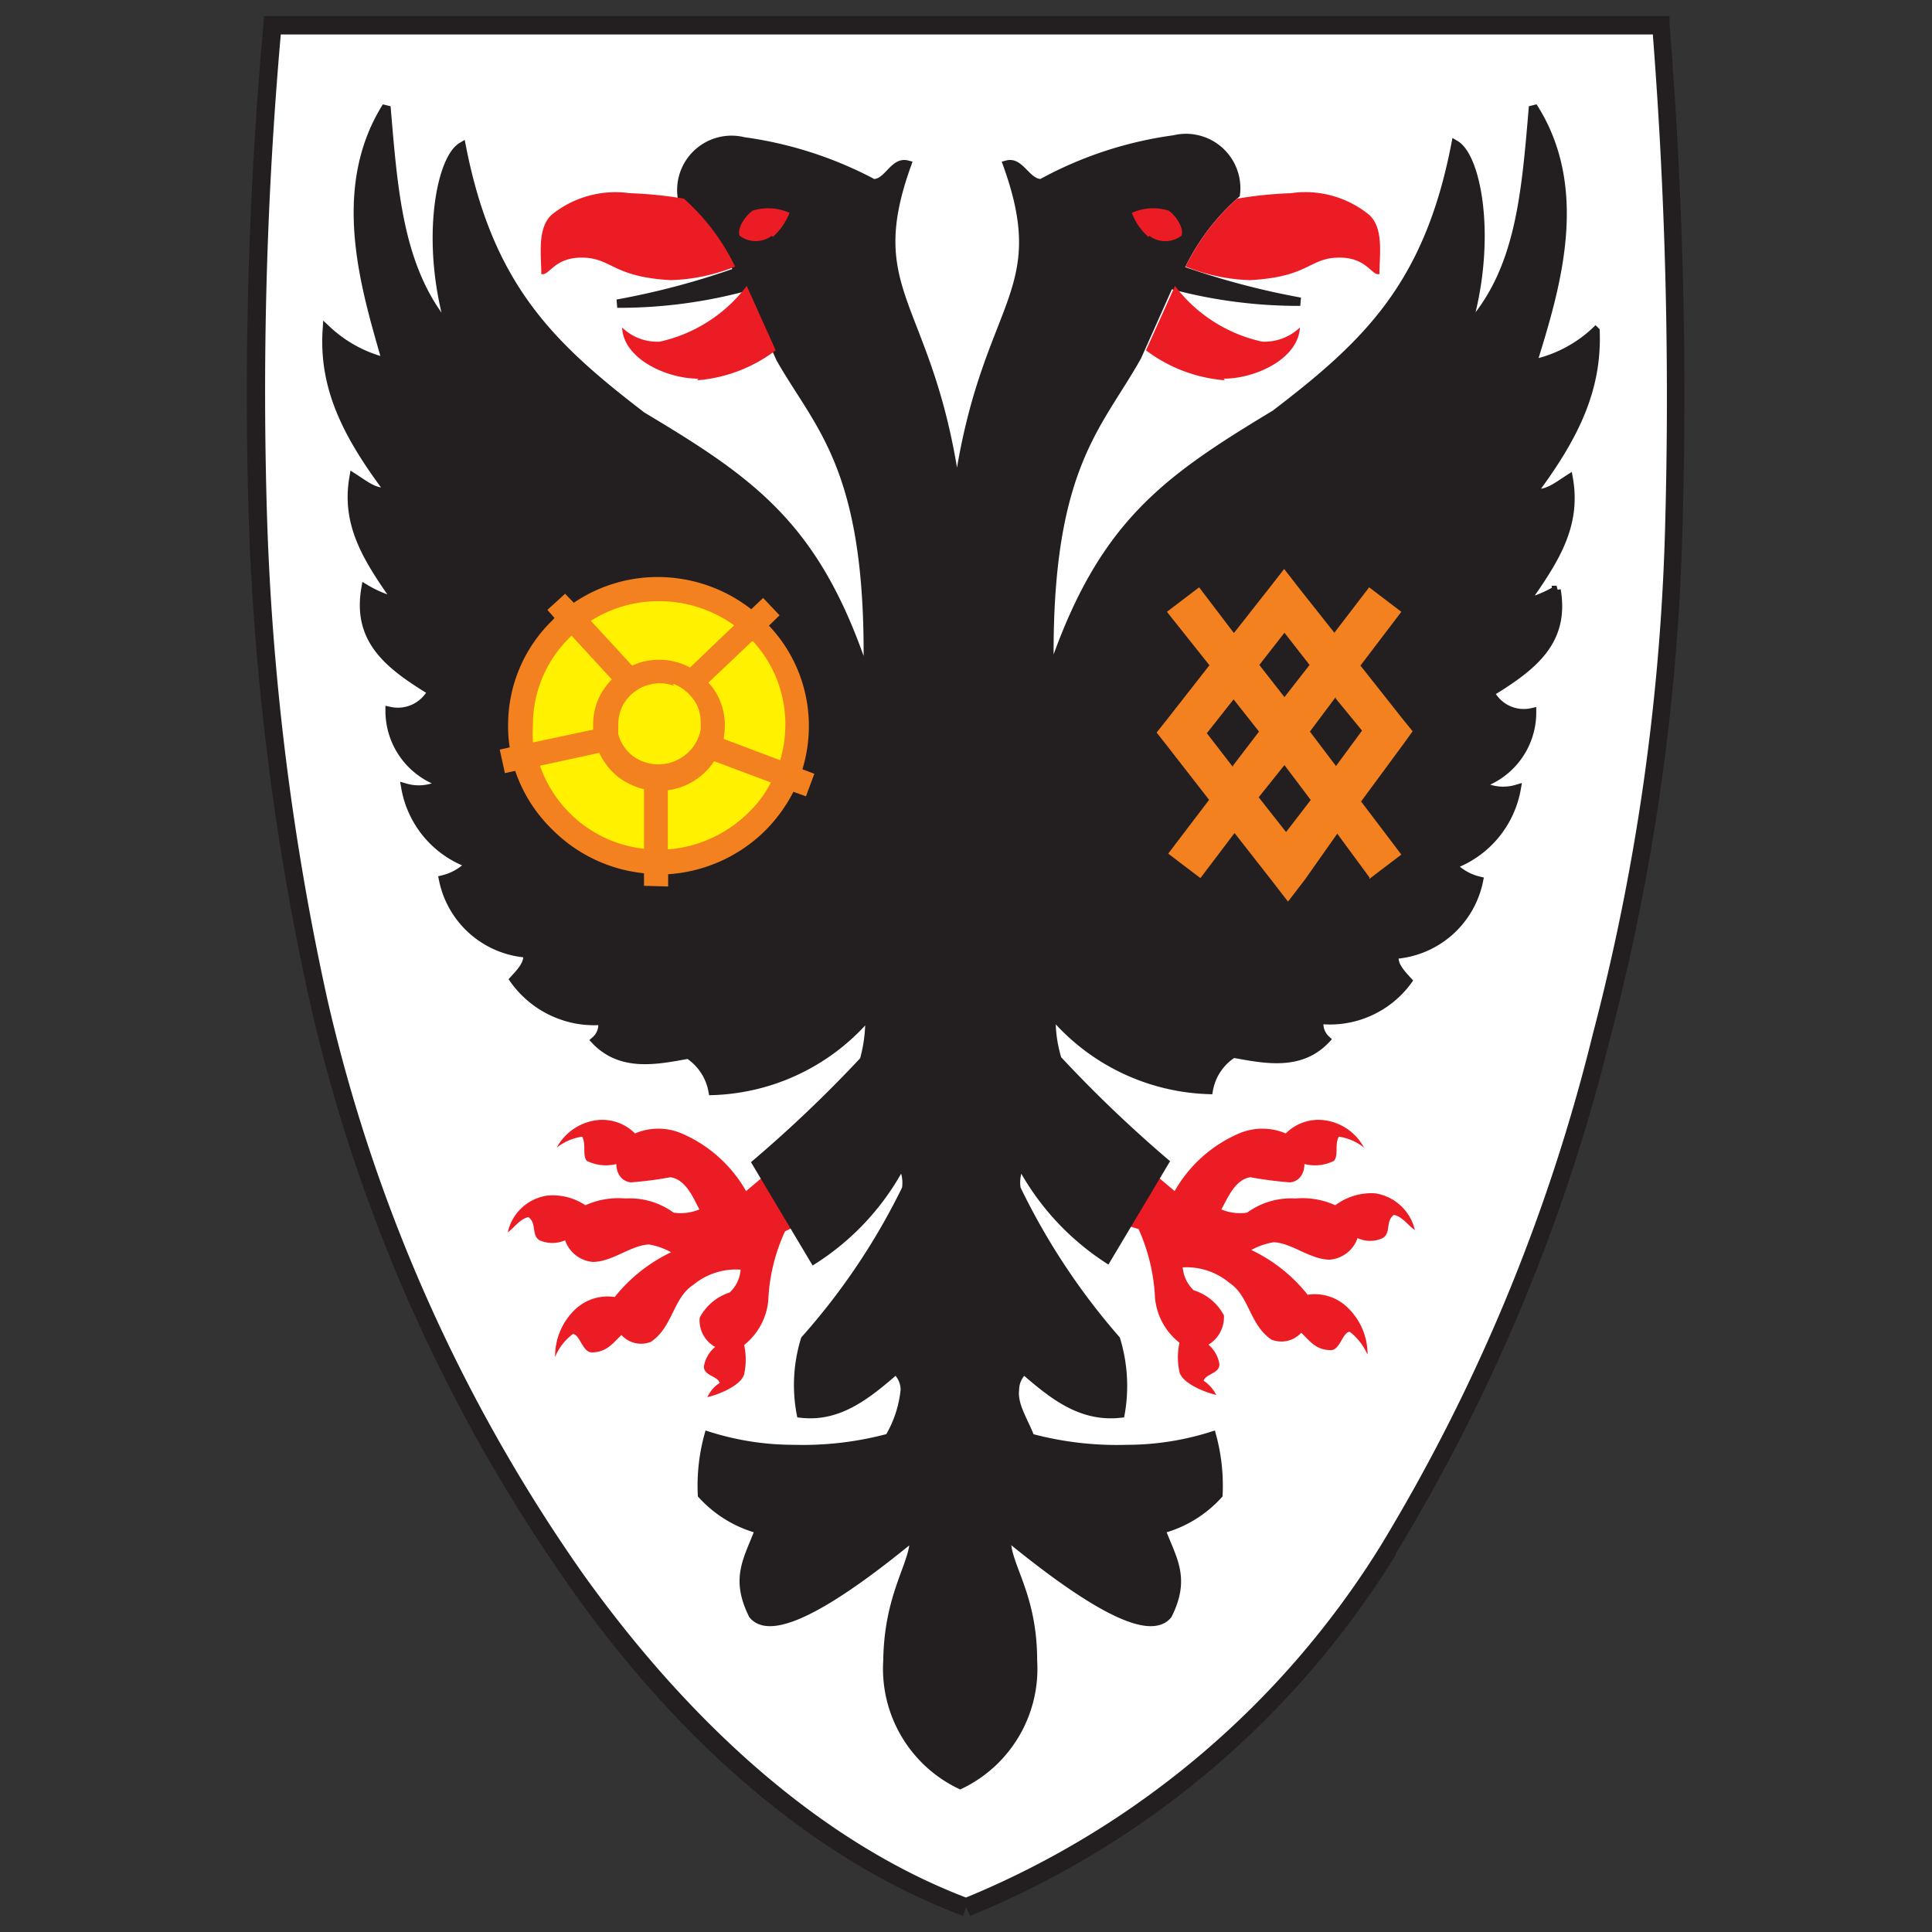
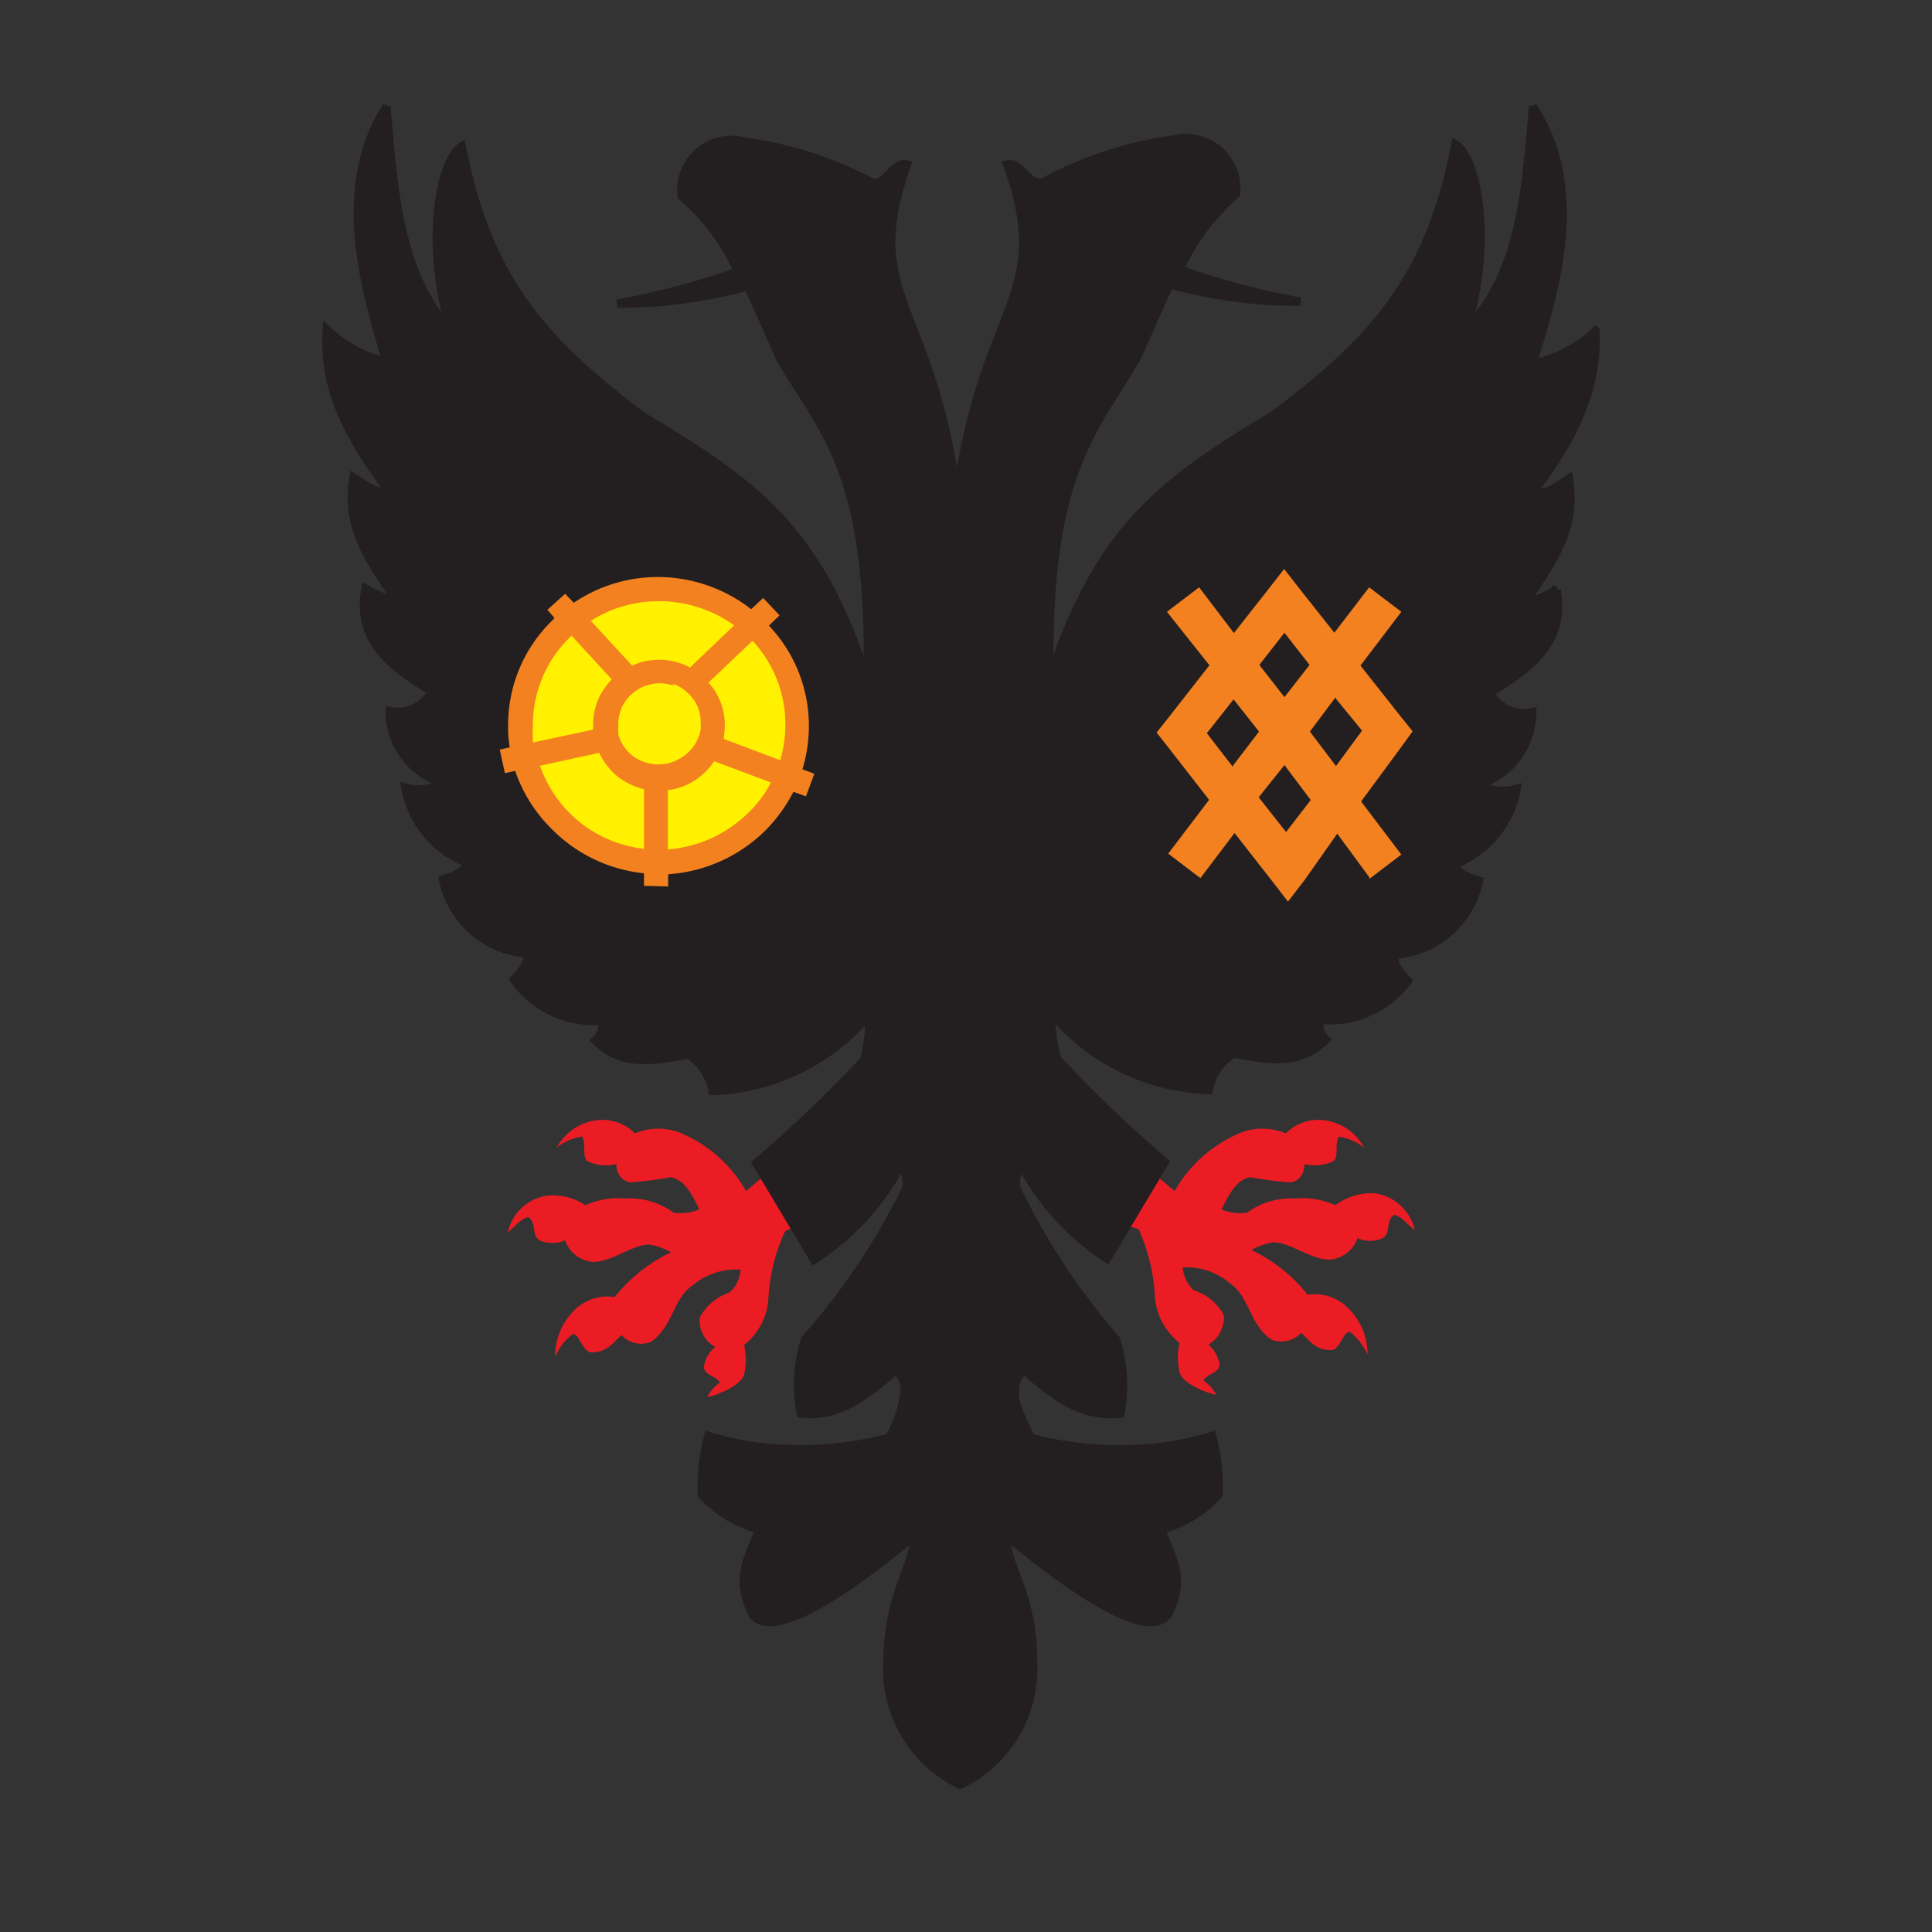
<svg xmlns="http://www.w3.org/2000/svg" width="60" height="60">
  <rect width="100%" height="100%" fill="#333333" stroke="none" />
-   <path d="M30,59.23c11.65-4.67,16.69-15.93,19.72-27,2.75-10.12,2.61-20.52,1.85-31.4H8.46C7.57,11.57,7.68,21.22,9.9,31.11,12.51,42.7,20.16,55.56,30,59.23Z" fill="#fff" fill-rule="evenodd" />
-   <path d="M30 58.93A27.45 27.45 0 0 0 42.88 48a56.64 56.64 0 0 0 6.58-15.86 69.3 69.3 0 0 0 2.24-15.38 145.43 145.43 0 0 0-.37-15.69H8.72a126.62 126.62 0 0 0-.42 15.2 81.55 81.55 0 0 0 1.87 14.78h0a50.69 50.69 0 0 0 7.93 17.82c3.31 4.63 7.38 8.33 11.9 10.06zm13.35-10.65A27.93 27.93 0 0 1 30.13 59.5l-.13-.27-.09.27C25.23 57.75 21 54 17.64 49.2a51.15 51.15 0 0 1-8-18h0a82.55 82.55 0 0 1-1.91-14.91A128.1 128.1 0 0 1 8.18.76L8.2.5h43.65v.27a143.79 143.79 0 0 1 .39 16A69.29 69.29 0 0 1 50 32.26a57 57 0 0 1-6.66 16z" fill="#231f20" />
  <g fill-rule="evenodd">
    <path d="M23.74 36.51l-.57.48a4.21 4.21 0 0 0-2-1.79 1.85 1.85 0 0 0-1.45 0 1.43 1.43 0 0 0-1.2-.41 1.65 1.65 0 0 0-1.23.85 1.66 1.66 0 0 1 .79-.34c.13.24 0 .56.14.75a1.33 1.33 0 0 0 .92.1c0 .25.13.53.45.57a11.44 11.44 0 0 0 1.23-.16c.48.07.71.64.9 1a1.52 1.52 0 0 1-.8.1 2.32 2.32 0 0 0-1.5-.44 2.49 2.49 0 0 0-1.24.21 1.82 1.82 0 0 0-1.18-.3 1.47 1.47 0 0 0-1.23 1.14c.21-.15.38-.42.64-.47.27.19.08.56.35.72a1 1 0 0 0 .79 0 1 1 0 0 0 .86.67c.61 0 1.2-.53 1.75-.54a2.11 2.11 0 0 1 .68.24 5 5 0 0 0-1.75 1.39 1.46 1.46 0 0 0-1.2.36 2 2 0 0 0-.65 1.5 1.69 1.69 0 0 1 .55-.71c.21 0 .3.56.58.57.48 0 .67-.3.93-.54a.82.82 0 0 0 .92.21c.68-.47.68-1.35 1.3-1.76a2.09 2.09 0 0 1 1.48-.48 1.07 1.07 0 0 1-.34.71 1.61 1.61 0 0 0-.93.78.94.94 0 0 0 .48.91 1 1 0 0 0-.35.61c0 .29.43.29.49.51a1 1 0 0 0-.38.44c.49-.12 1.06-.41 1.14-.71a2.12 2.12 0 0 0 0-.91 2 2 0 0 0 .75-1.39 5.69 5.69 0 0 1 .52-2.14l.37-.18-.93-1.55zm12.17 0l.57.48a4.21 4.21 0 0 1 2-1.79 1.85 1.85 0 0 1 1.45 0 1.43 1.43 0 0 1 1.2-.41 1.63 1.63 0 0 1 1.23.85 1.63 1.63 0 0 0-.78-.34c-.14.24 0 .56-.15.75a1.33 1.33 0 0 1-.92.1c0 .25-.12.53-.44.57a11.64 11.64 0 0 1-1.24-.16c-.47.07-.7.64-.9 1a1.51 1.51 0 0 0 .8.1 2.32 2.32 0 0 1 1.5-.44 2.47 2.47 0 0 1 1.24.21 1.86 1.86 0 0 1 1.24-.37 1.5 1.5 0 0 1 1.23 1.14c-.22-.15-.39-.42-.65-.47-.27.19-.08.56-.35.72a.92.92 0 0 1-.78 0 1 1 0 0 1-.86.67c-.61 0-1.2-.53-1.75-.54a2.17 2.17 0 0 0-.69.24 4.9 4.9 0 0 1 1.75 1.39 1.45 1.45 0 0 1 1.2.36 2 2 0 0 1 .66 1.5 1.86 1.86 0 0 0-.55-.71c-.22 0-.3.56-.58.57-.49 0-.67-.3-.93-.54a.83.83 0 0 1-.93.21c-.68-.47-.68-1.35-1.3-1.76a2.07 2.07 0 0 0-1.45-.48 1.11 1.11 0 0 0 .34.71 1.6 1.6 0 0 1 .94.78 1 1 0 0 1-.48.91 1 1 0 0 1 .34.61c0 .29-.42.29-.49.51a1.15 1.15 0 0 1 .39.44c-.5-.12-1.07-.41-1.14-.71a2.12 2.12 0 0 1 0-.91 2 2 0 0 1-.76-1.39 5.87 5.87 0 0 0-.51-2.14l-.36-.11.93-1.55z" fill="#ec1c24" />
    <path d="M47.61 11.24c.67-2.19 1.68-5.32 0-7.93-.23 2.7-.4 5.16-2.06 6.91.82-2.73.33-5.33-.35-5.73-.85 4.39-2.76 6.2-5.6 8.37-3.5 2.11-5.45 3.5-7 8.21-.15-6.52 1.49-7.79 2.72-10l1-2.24a15.2 15.2 0 0 0 4.06.54 24 24 0 0 1-3.75-1 7 7 0 0 1 1.75-2.34 1.56 1.56 0 0 0-1.92-1.7 11.89 11.89 0 0 0-4.12 1.36c-.46 0-.65-.69-1.06-.58 1.44 4-.62 4.26-1.48 9.73l-.08.35-.08-.35c-.84-5.47-2.9-5.76-1.47-9.73-.42-.11-.6.59-1.05.58a12 12 0 0 0-4.02-1.3 1.56 1.56 0 0 0-1.93 1.7 6.72 6.72 0 0 1 1.75 2.34 23.7 23.7 0 0 1-3.75 1 15.14 15.14 0 0 0 4.06-.54l1 2.24c1.23 2.17 2.87 3.44 2.71 10-1.51-4.71-3.47-6.1-7-8.21-2.83-2.17-4.75-4-5.6-8.37-.67.4-1.17 3-.34 5.73-1.61-1.81-1.77-4.28-2-6.97-1.64 2.61-.62 5.74 0 7.93h0a4.1 4.1 0 0 1-1.85-1c-.12 1.81.63 3.28 1.92 5-.36.13-.73-.18-1.09-.41-.26 1.49.46 2.57 1.37 3.86a3.58 3.58 0 0 1-1-.41c-.27 1.58.69 2.36 2.06 3.19a1.19 1.19 0 0 1-1.31.61 2.35 2.35 0 0 0 1.65 2.24 1.49 1.49 0 0 1-1.16.14 3.08 3.08 0 0 0 2 2.37 1.71 1.71 0 0 1-.83.48 2.87 2.87 0 0 0 2.61 2.3c.07.3-.2.58-.41.81a3.06 3.06 0 0 0 2.74 1.28.65.65 0 0 1-.21.61c.82.86 1.94.61 2.89.44a1.71 1.71 0 0 1 .75 1.13A6.61 6.61 0 0 0 27 31.5a4.71 4.71 0 0 1-.17 1.43 40.6 40.6 0 0 1-3.34 3.19l1.79 3A7.86 7.86 0 0 0 28 36.15a1.18 1.18 0 0 1 .14.77A20.69 20.69 0 0 1 25 41.6a4.78 4.78 0 0 0-.13 2.3c1.19.14 2.07-.59 2.95-1.35a.82.82 0 0 1 .28.61 3.59 3.59 0 0 1-.49 1.49 10.29 10.29 0 0 1-2.95.35 8.78 8.78 0 0 1-2.66-.41 5.9 5.9 0 0 0-.2 1.83 3.69 3.69 0 0 0 1.78 1.08c-.34.92-.78 1.49-.2 2.65.74.91 3.48-1.19 5-2.44.07.81-.79 1.72-.82 3.86a4 4 0 0 0 2.26 3.86h0a4 4 0 0 0 2.26-3.86c0-2.14-.89-3-.81-3.86 1.53 1.25 4.26 3.35 5 2.44.58-1.16.13-1.73-.21-2.65a3.65 3.65 0 0 0 1.78-1.08 5.9 5.9 0 0 0-.2-1.83A8.78 8.78 0 0 1 35 45a10.37 10.37 0 0 1-3-.35c-.18-.49-.54-1-.48-1.49a.82.82 0 0 1 .28-.61c.88.76 1.76 1.49 3 1.35a4.92 4.92 0 0 0-.14-2.3 21 21 0 0 1-3.09-4.68 1.18 1.18 0 0 1 .13-.77 8 8 0 0 0 2.68 2.94l1.79-3a40.45 40.45 0 0 1-3.33-3.19 4.18 4.18 0 0 1-.18-1.43 6.63 6.63 0 0 0 4.88 2.38 1.68 1.68 0 0 1 .76-1.13c.95.17 2.07.42 2.88-.44a.67.67 0 0 1-.2-.61 3 3 0 0 0 2.74-1.21c-.21-.23-.48-.51-.4-.81a2.88 2.88 0 0 0 2.61-2.3 1.66 1.66 0 0 1-.83-.48 3.1 3.1 0 0 0 2-2.37 1.48 1.48 0 0 1-1.16-.14 2.34 2.34 0 0 0 1.64-2.24 1.17 1.17 0 0 1-1.3-.61c1.36-.83 2.33-1.61 2.06-3.19a3.75 3.75 0 0 1-1 .41c.91-1.29 1.64-2.37 1.38-3.86-.36.23-.74.54-1.1.41 1.3-1.74 2-3.21 1.93-5a4.07 4.07 0 0 1-1.87 1z" fill="#231f20" stroke="#231f20" stroke-miterlimit="2.61" stroke-width=".26" />
    <g fill="#fff100">
      <path d="M20.45,26.76a4.24,4.24,0,1,0-4.29-4.24,4.27,4.27,0,0,0,4.29,4.24Z" />
-       <path d="M20.45,20.87a1.66,1.66,0,0,1,1.06.38,1.59,1.59,0,0,1,.62,1.27,1.81,1.81,0,0,1-.1.58,1.69,1.69,0,0,1-3.21-.16,1.42,1.42,0,0,1-.05-.42,1.64,1.64,0,0,1,.74-1.37,1.68,1.68,0,0,1,.94-.28Z" />
    </g>
  </g>
  <path d="M20 27.51v-.39a4.68 4.68 0 0 1-2.83-1.34A4.61 4.61 0 0 1 16 23.94l-.32.07-.16-.73.31-.07a3.87 3.87 0 0 1-.05-.69 4.52 4.52 0 0 1 1.37-3.25l.07-.08-.22-.25.55-.5.27.28a4.64 4.64 0 0 1 2.63-.8 4.72 4.72 0 0 1 2.88 1l.37-.35.51.54-.33.32a4.52 4.52 0 0 1 1.24 3.11 4.59 4.59 0 0 1-.2 1.35l.37.14-.26.7-.39-.14a4.84 4.84 0 0 1-.89 1.22 4.73 4.73 0 0 1-3 1.34v.38zm0-1.15v-1.85a2.21 2.21 0 0 1-.79-.37 2.14 2.14 0 0 1-.6-.76l-1.84.4A3.87 3.87 0 0 0 20 26.36zm-3.41-3.31l1.83-.39v-.14a2 2 0 0 1 .23-.95 2.35 2.35 0 0 1 .35-.47l-1.25-1.36-.06.06a3.8 3.8 0 0 0-1.14 2.72 4.58 4.58 0 0 0 0 .53zm1.76-3.77l1.28 1.39.23-.09a2.1 2.1 0 0 1 .61-.09 2 2 0 0 1 .69.12 1.59 1.59 0 0 1 .27.12l1.37-1.31a4 4 0 0 0-2.33-.75 3.92 3.92 0 0 0-2.12.61zm5 .64L22 21.2a1.72 1.72 0 0 1 .31.45 2 2 0 0 1 .17 1.22v.08l1.75.66a3.94 3.94 0 0 0 .16-1.09 3.81 3.81 0 0 0-1-2.6zm.59 4.38l-1.76-.66a2.09 2.09 0 0 1-.55.56 2 2 0 0 1-.89.34v1.84a4 4 0 0 0 2.49-1.13 3.47 3.47 0 0 0 .71-.95zm-3-3a1.32 1.32 0 0 0-.44-.08 1.23 1.23 0 0 0-.39.06 1.06 1.06 0 0 0-.34.16h0a1.3 1.3 0 0 0-.42.45 1.33 1.33 0 0 0-.15.6v.18.13h0a1.28 1.28 0 0 0 .47.69 1.33 1.33 0 0 0 1.55 0 1.28 1.28 0 0 0 .48-.62h0a.79.79 0 0 0 .06-.22 1.38 1.38 0 0 0 0-.22 1.22 1.22 0 0 0-.12-.54 1.39 1.39 0 0 0-.36-.44h0a1.26 1.26 0 0 0-.39-.22zm21.59 5.95l-1-1.36-1 1.42L40 28l-.51-.66-1.15-1.47-1.06 1.4-1-.76 1.27-1.67-1.33-1.71-.3-.38.31-.39 1.33-1.7L36.24 19l1-.76 1.08 1.42 1.07-1.36.49-.63.49.63 1.07 1.35 1.08-1.41 1 .76-1.27 1.67 1.32 1.67.3.37-.28.39-1.32 1.79 1.25 1.65-1 .76zm-1.82-2.4l-.82-1.09-.8 1 .85 1.08.77-1zm-2.42-1.07l.81-1.06-.79-1-.83 1.05.81 1.05zm.82-3.13l.78 1 .78-1-.78-1-.78 1zm2.37 1l-.8 1.07.81 1.07.81-1.1-.82-1z" fill="#f48120" />
-   <path d="M18.06 8c-.86 0-1 .58-1.25.51 0-.6-.13-1.4.31-1.83A3.15 3.15 0 0 1 19.56 6a12.57 12.57 0 0 1 1.68.17 6.78 6.78 0 0 1 1.59 2.11 5.79 5.79 0 0 1-2 .42C19 8.6 19 8 18.06 8zm3.63 3.76c-1 0-2.33-.62-2.37-1.59a1.56 1.56 0 0 0 1.17.44 4.64 4.64 0 0 0 2.7-1.73h0l.9 2a4.64 4.64 0 0 1-2.44.93zM24 7.36a2 2 0 0 0 .52-.75 1.63 1.63 0 0 0-1.14-.07c-.25.17-.5.57-.41.78a.83.83 0 0 0 1 0zM41.6 8c.86 0 1 .58 1.24.51 0-.6.14-1.4-.31-1.83A3.13 3.13 0 0 0 40.09 6a12.41 12.41 0 0 0-1.67.17 6.8 6.8 0 0 0-1.6 2.11 5.84 5.84 0 0 0 2 .42c1.86-.1 1.83-.7 2.78-.7zM38 11.76c1 0 2.32-.62 2.37-1.59a1.59 1.59 0 0 1-1.17.44 4.63 4.63 0 0 1-2.71-1.73h0l-.9 2a4.67 4.67 0 0 0 2.45.93zm-2.33-4.4a1.86 1.86 0 0 1-.52-.75 1.62 1.62 0 0 1 1.14-.07c.25.17.49.57.4.78a.82.82 0 0 1-1 0z" fill-rule="evenodd" fill="#ec1c24" />
</svg>